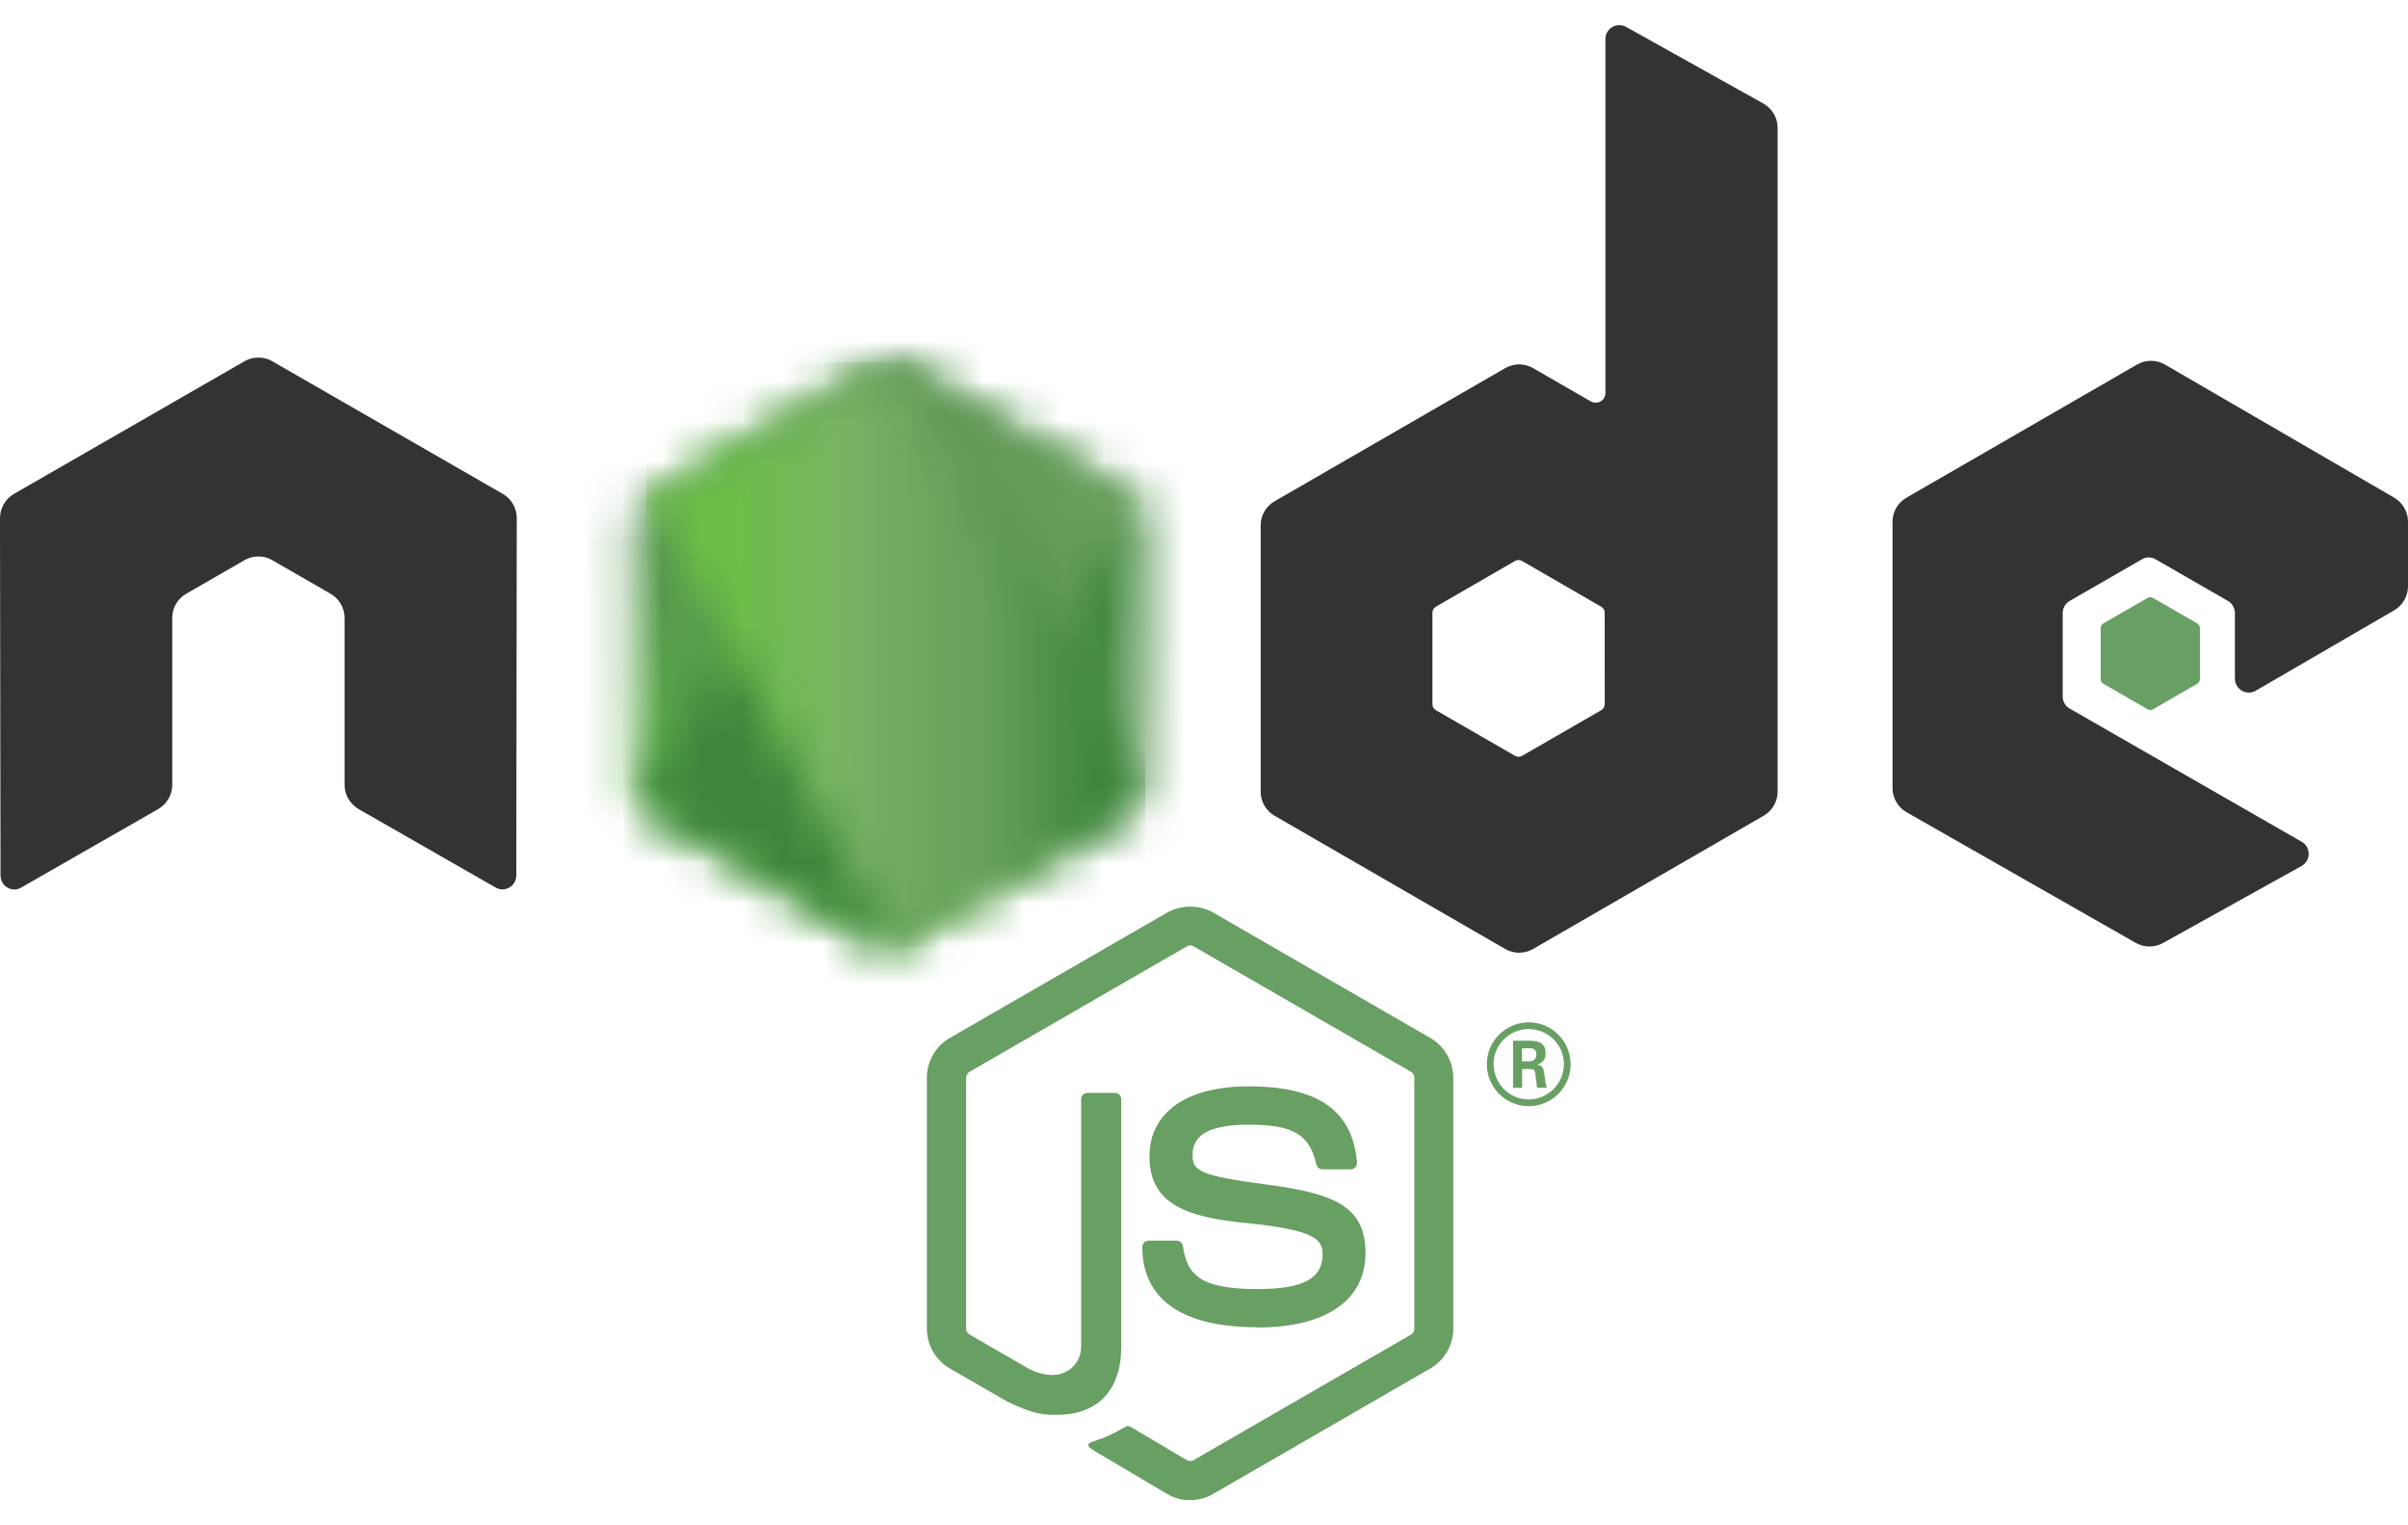
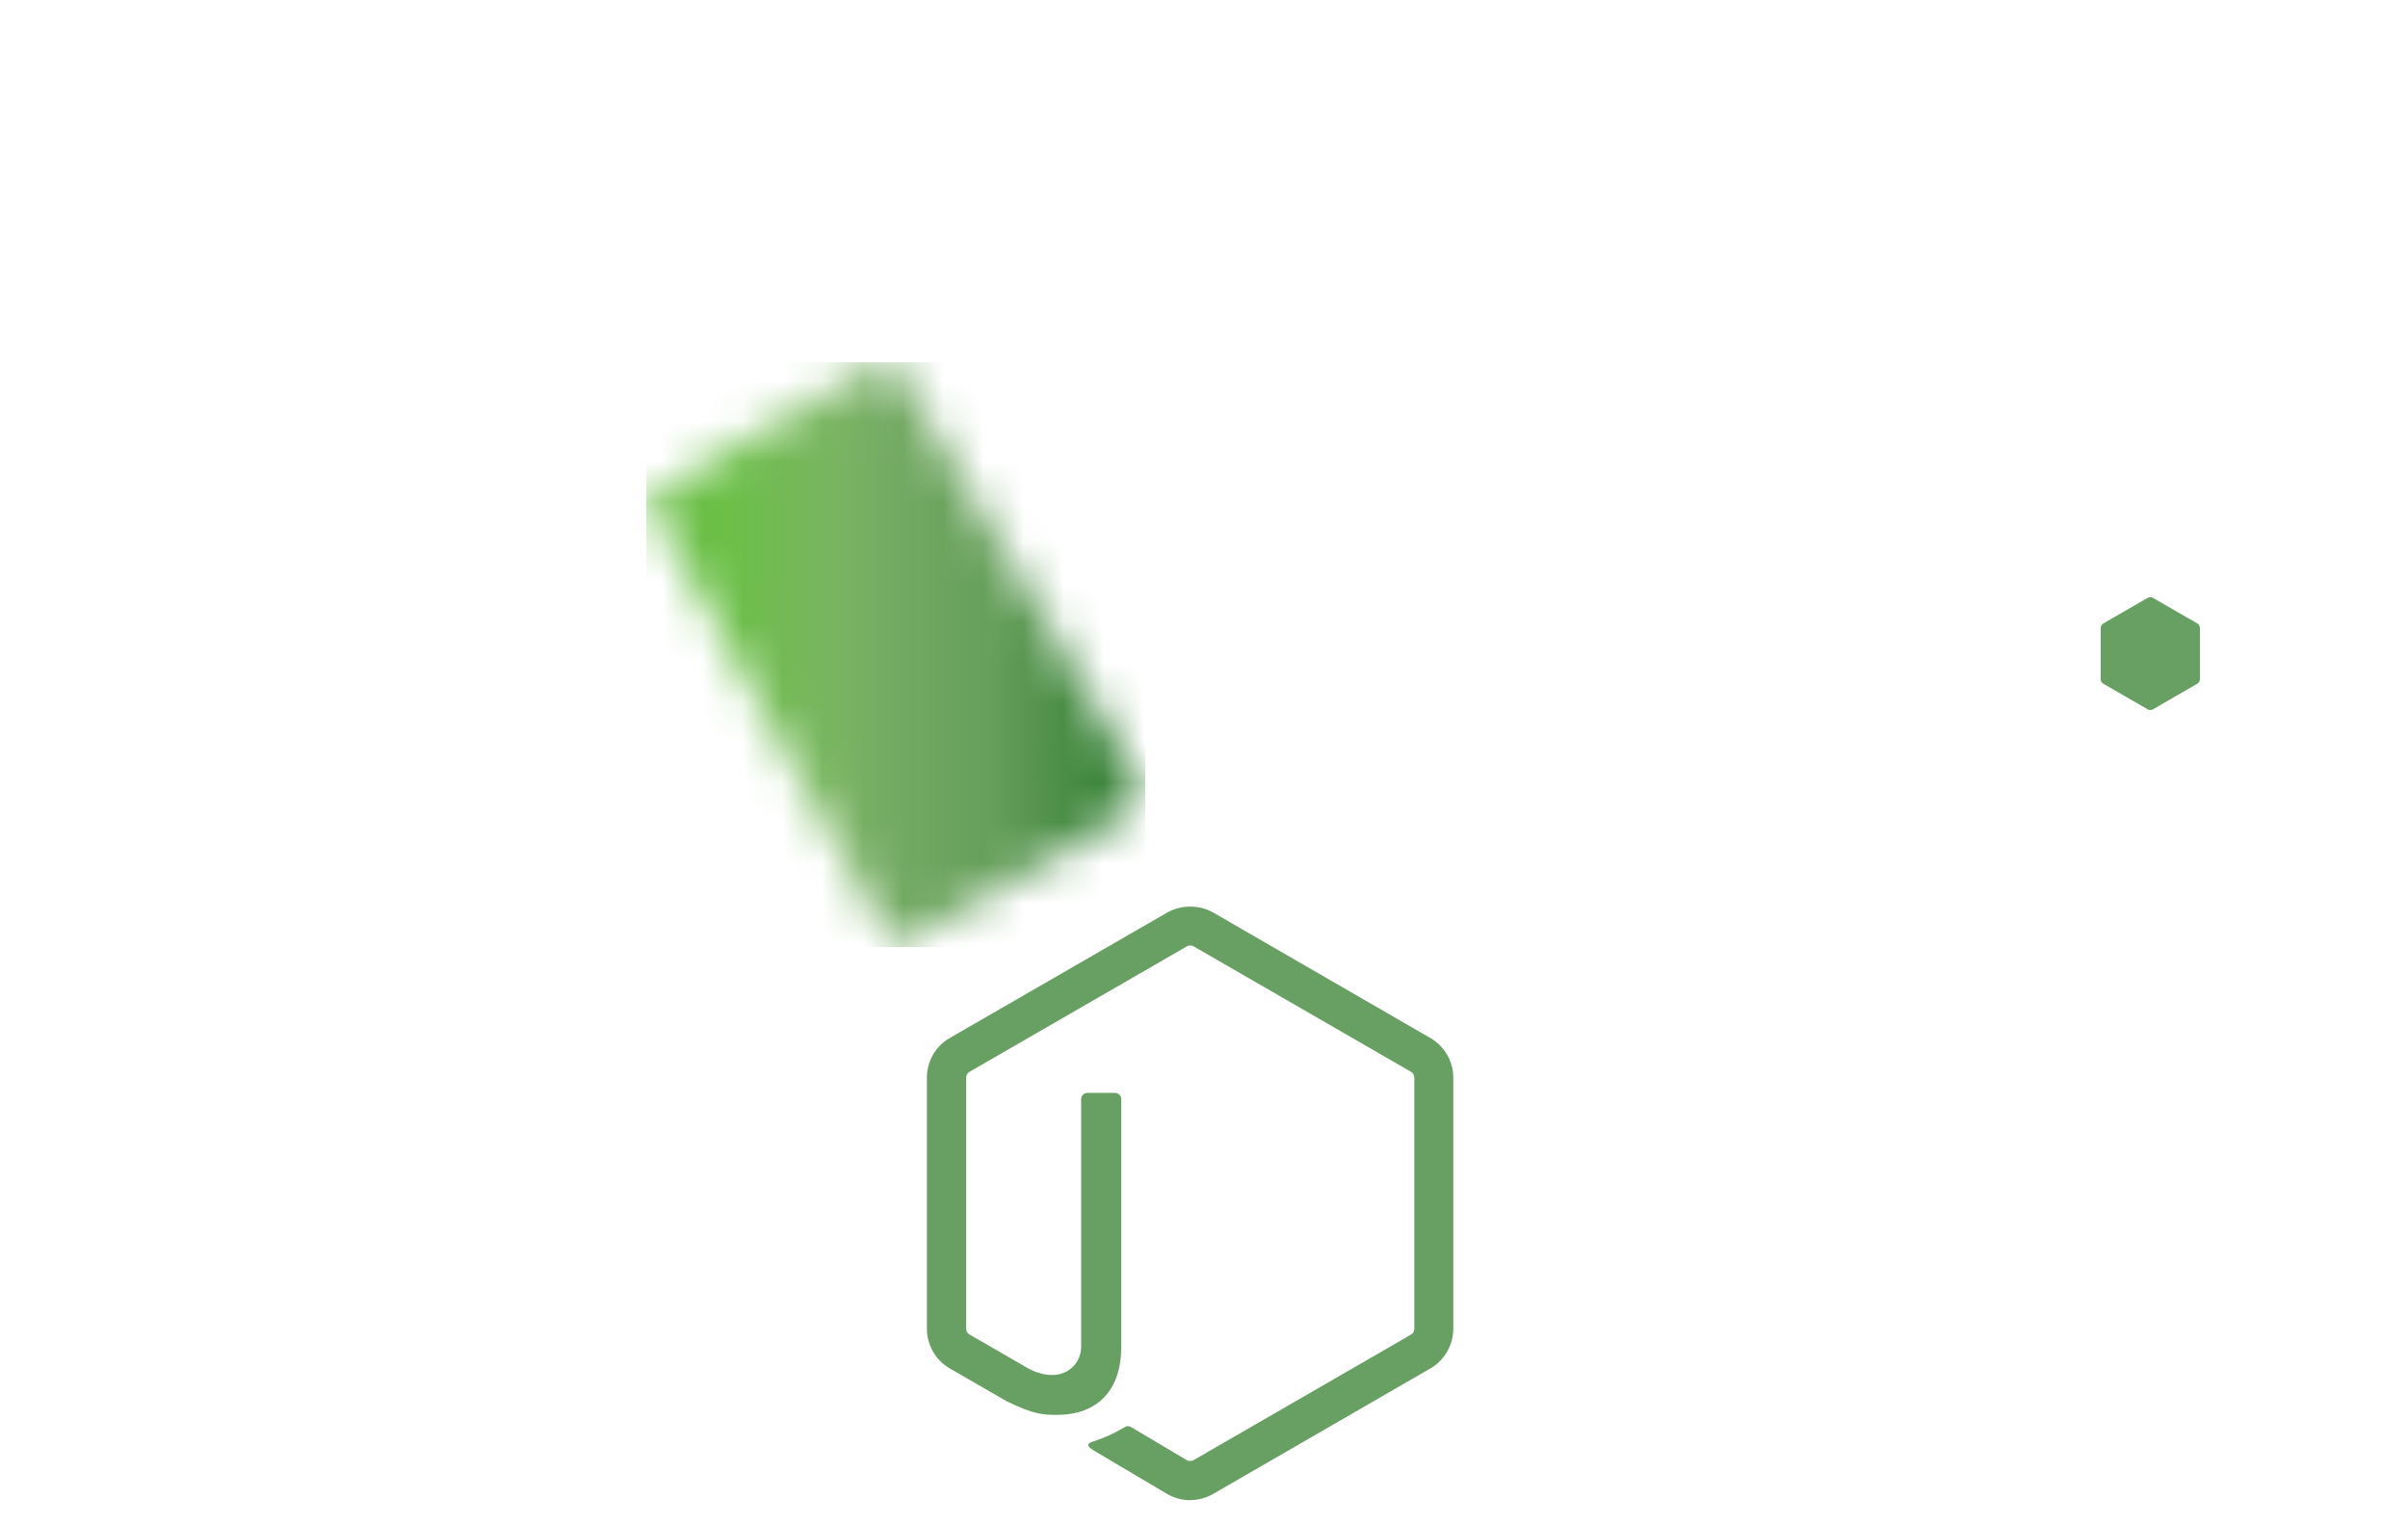
<svg xmlns="http://www.w3.org/2000/svg" width="60" height="38" viewBox="0 0 60 38" fill="none">
  <g clip-path="url(#clip0_2087_5920)">
    <path d="M29.656 37.374C29.458 37.374 29.261 37.322 29.087 37.222L27.279 36.151C27.008 36 27.14 35.946 27.229 35.915C27.59 35.789 27.663 35.761 28.047 35.542C28.088 35.519 28.14 35.528 28.182 35.552L29.572 36.377C29.622 36.404 29.693 36.404 29.739 36.377L35.158 33.249C35.208 33.22 35.241 33.162 35.241 33.102V26.85C35.241 26.787 35.208 26.732 35.157 26.701L29.741 23.576C29.69 23.546 29.624 23.546 29.574 23.576L24.159 26.701C24.106 26.73 24.073 26.789 24.073 26.848V33.101C24.073 33.161 24.105 33.218 24.157 33.246L25.641 34.103C26.446 34.506 26.939 34.032 26.939 33.554V27.383C26.939 27.295 27.008 27.227 27.096 27.227H27.782C27.868 27.227 27.938 27.295 27.938 27.383V33.557C27.938 34.631 27.352 35.248 26.334 35.248C26.02 35.248 25.773 35.248 25.084 34.909L23.663 34.09C23.312 33.886 23.095 33.507 23.095 33.101V26.848C23.095 26.441 23.312 26.062 23.663 25.861L29.087 22.732C29.43 22.538 29.886 22.538 30.226 22.732L35.644 25.862C35.993 26.064 36.212 26.443 36.212 26.85V33.102C36.212 33.508 35.993 33.886 35.644 34.09L30.226 37.219C30.053 37.319 29.856 37.371 29.655 37.371" fill="#689F63" />
-     <path d="M31.33 33.065C28.959 33.065 28.462 31.977 28.462 31.064C28.462 30.977 28.532 30.908 28.619 30.908H29.319C29.396 30.908 29.461 30.964 29.473 31.041C29.579 31.754 29.894 32.114 31.327 32.114C32.469 32.114 32.955 31.855 32.955 31.25C32.955 30.901 32.817 30.642 31.043 30.469C29.559 30.322 28.642 29.995 28.642 28.808C28.642 27.715 29.564 27.064 31.109 27.064C32.844 27.064 33.704 27.666 33.812 28.96C33.816 29.005 33.8 29.049 33.77 29.081C33.74 29.112 33.698 29.131 33.655 29.131H32.951C32.878 29.131 32.814 29.08 32.799 29.009C32.63 28.259 32.22 28.019 31.106 28.019C29.86 28.019 29.715 28.453 29.715 28.779C29.715 29.173 29.886 29.289 31.567 29.511C33.233 29.732 34.024 30.044 34.024 31.215C34.024 32.395 33.039 33.072 31.322 33.072M37.922 26.44H38.104C38.253 26.44 38.281 26.336 38.281 26.275C38.281 26.115 38.172 26.115 38.11 26.115H37.923L37.922 26.44ZM37.701 25.928H38.104C38.242 25.928 38.513 25.928 38.513 26.237C38.513 26.453 38.375 26.497 38.292 26.524C38.454 26.535 38.464 26.641 38.486 26.79C38.497 26.884 38.515 27.045 38.547 27.099H38.299C38.292 27.045 38.254 26.747 38.254 26.731C38.238 26.664 38.215 26.632 38.132 26.632H37.927V27.101H37.701V25.928ZM37.217 26.511C37.217 26.997 37.609 27.39 38.09 27.39C38.576 27.39 38.968 26.988 38.968 26.511C38.968 26.024 38.57 25.637 38.089 25.637C37.614 25.637 37.215 26.019 37.215 26.509M39.136 26.514C39.136 27.089 38.665 27.558 38.091 27.558C37.522 27.558 37.047 27.094 37.047 26.514C37.047 25.922 37.533 25.469 38.091 25.469C38.654 25.469 39.134 25.924 39.134 26.514" fill="#689F63" />
-     <path fill-rule="evenodd" clip-rule="evenodd" d="M12.876 12.908C12.876 12.658 12.745 12.429 12.53 12.305L6.785 9C6.688 8.943 6.579 8.913 6.469 8.909H6.409C6.299 8.913 6.191 8.943 6.092 9L0.347 12.305C0.133 12.43 0 12.659 0 12.909L0.013 21.812C0.013 21.935 0.076 22.05 0.185 22.111C0.291 22.176 0.424 22.176 0.529 22.111L3.945 20.155C4.16 20.027 4.292 19.8 4.292 19.553V15.394C4.292 15.146 4.423 14.917 4.638 14.793L6.092 13.956C6.2 13.893 6.319 13.863 6.44 13.863C6.558 13.863 6.68 13.893 6.785 13.956L8.238 14.793C8.453 14.916 8.585 15.146 8.585 15.394V19.553C8.585 19.799 8.718 20.027 8.933 20.155L12.346 22.109C12.453 22.173 12.587 22.173 12.693 22.109C12.799 22.048 12.865 21.933 12.865 21.81L12.876 12.908ZM39.985 17.543C39.985 17.605 39.952 17.663 39.898 17.693L37.925 18.831C37.871 18.862 37.805 18.862 37.752 18.831L35.778 17.693C35.724 17.663 35.692 17.605 35.692 17.543V15.265C35.692 15.203 35.724 15.146 35.777 15.115L37.749 13.975C37.803 13.944 37.87 13.944 37.924 13.975L39.898 15.115C39.952 15.146 39.984 15.203 39.984 15.265L39.985 17.543ZM40.518 0.67C40.41 0.61 40.279 0.612 40.173 0.674C40.067 0.736 40.002 0.85 40.002 0.974V9.79C40.002 9.877 39.956 9.957 39.881 10C39.806 10.044 39.713 10.044 39.638 10L38.199 9.171C37.984 9.047 37.721 9.047 37.505 9.171L31.759 12.488C31.544 12.611 31.412 12.841 31.412 13.087V19.723C31.412 19.971 31.544 20.199 31.759 20.323L37.505 23.642C37.72 23.766 37.984 23.766 38.2 23.642L43.946 20.322C44.16 20.197 44.293 19.969 44.293 19.721V3.185C44.293 2.933 44.157 2.702 43.937 2.579L40.518 0.67ZM59.655 15.205C59.868 15.081 60 14.852 60 14.606V12.998C60 12.75 59.868 12.522 59.654 12.397L53.944 9.082C53.729 8.958 53.464 8.958 53.248 9.082L47.503 12.399C47.287 12.524 47.156 12.751 47.156 12.999V19.632C47.156 19.881 47.29 20.112 47.506 20.235L53.215 23.489C53.425 23.61 53.682 23.611 53.895 23.493L57.349 21.574C57.457 21.513 57.526 21.398 57.526 21.273C57.526 21.148 57.46 21.032 57.351 20.971L51.571 17.653C51.462 17.592 51.396 17.477 51.396 17.353V15.273C51.396 15.149 51.461 15.034 51.569 14.972L53.368 13.935C53.475 13.872 53.606 13.872 53.714 13.935L55.514 14.972C55.621 15.033 55.687 15.149 55.687 15.272V16.908C55.687 17.031 55.754 17.146 55.861 17.209C55.968 17.27 56.101 17.27 56.208 17.207L59.655 15.205Z" fill="#333333" />
    <path fill-rule="evenodd" clip-rule="evenodd" d="M53.513 14.895C53.553 14.871 53.604 14.871 53.645 14.895L54.748 15.531C54.789 15.555 54.815 15.599 54.815 15.646V16.92C54.815 16.967 54.789 17.011 54.748 17.035L53.645 17.671C53.604 17.695 53.553 17.695 53.513 17.671L52.411 17.035C52.368 17.011 52.343 16.967 52.343 16.92V15.646C52.343 15.599 52.367 15.555 52.409 15.531L53.513 14.895Z" fill="#689F63" />
    <mask id="mask0_2087_5920" style="mask-type:luminance" maskUnits="userSpaceOnUse" x="15" y="9" width="14" height="15">
-       <path d="M21.8 9.116L16.086 12.414C15.871 12.537 15.74 12.765 15.74 13.011V19.612C15.74 19.859 15.871 20.087 16.086 20.21L21.8 23.511C22.014 23.634 22.277 23.634 22.491 23.511L28.204 20.21C28.417 20.087 28.549 19.859 28.549 19.612V13.011C28.549 12.765 28.417 12.537 28.203 12.414L22.49 9.116C22.383 9.054 22.264 9.023 22.144 9.023C22.025 9.023 21.905 9.054 21.798 9.116" fill="white" />
-     </mask>
+       </mask>
    <g mask="url(#mask0_2087_5920)">
      <path d="M34.323 11.854L18.222 3.961L9.966 20.803L26.067 28.696L34.323 11.854Z" fill="url(#paint0_linear_2087_5920)" />
    </g>
    <mask id="mask1_2087_5920" style="mask-type:luminance" maskUnits="userSpaceOnUse" x="15" y="9" width="14" height="15">
-       <path d="M15.882 20.032C15.937 20.102 16.005 20.164 16.085 20.21L20.987 23.041L21.804 23.511C21.926 23.581 22.065 23.611 22.201 23.601C22.247 23.597 22.293 23.589 22.337 23.576L28.364 12.541C28.318 12.491 28.264 12.449 28.203 12.413L24.462 10.253L22.484 9.115C22.428 9.082 22.367 9.059 22.305 9.043L15.882 20.032Z" fill="white" />
-     </mask>
+       </mask>
    <g mask="url(#mask1_2087_5920)">
-       <path d="M8.92 14.188L20.289 29.576L35.326 18.467L23.956 3.08L8.92 14.188Z" fill="url(#paint1_linear_2087_5920)" />
-     </g>
+       </g>
    <mask id="mask2_2087_5920" style="mask-type:luminance" maskUnits="userSpaceOnUse" x="16" y="9" width="13" height="15">
      <path d="M22.076 9.027C21.98 9.036 21.886 9.066 21.799 9.115L16.102 12.404L22.246 23.595C22.331 23.583 22.415 23.555 22.491 23.511L28.205 20.21C28.382 20.108 28.503 19.934 28.539 19.738L22.276 9.038C22.229 9.029 22.183 9.024 22.136 9.024C22.117 9.024 22.098 9.025 22.079 9.027" fill="white" />
    </mask>
    <g mask="url(#mask2_2087_5920)">
      <path d="M16.102 9.024V23.595H28.537V9.024H16.102Z" fill="url(#paint2_linear_2087_5920)" />
    </g>
  </g>
  <defs>
    <linearGradient id="paint0_linear_2087_5920" x1="26.268" y1="7.895" x2="18.012" y2="24.736" gradientUnits="userSpaceOnUse">
      <stop offset="0.3" stop-color="#3E863D" />
      <stop offset="0.5" stop-color="#55934F" />
      <stop offset="0.8" stop-color="#5AAD45" />
    </linearGradient>
    <linearGradient id="paint1_linear_2087_5920" x1="14.673" y1="21.971" x2="29.71" y2="10.86" gradientUnits="userSpaceOnUse">
      <stop offset="0.57" stop-color="#3E863D" />
      <stop offset="0.72" stop-color="#619857" />
      <stop offset="1" stop-color="#76AC64" />
    </linearGradient>
    <linearGradient id="paint2_linear_2087_5920" x1="16.106" y1="16.31" x2="28.539" y2="16.31" gradientUnits="userSpaceOnUse">
      <stop offset="0.16" stop-color="#6BBF47" />
      <stop offset="0.38" stop-color="#79B461" />
      <stop offset="0.47" stop-color="#75AC64" />
      <stop offset="0.7" stop-color="#659E5A" />
      <stop offset="0.9" stop-color="#3E863D" />
    </linearGradient>
    <clipPath id="clip0_2087_5920">
      <rect width="60" height="36.747" fill="white" transform="translate(0 0.626)" />
    </clipPath>
  </defs>
</svg>